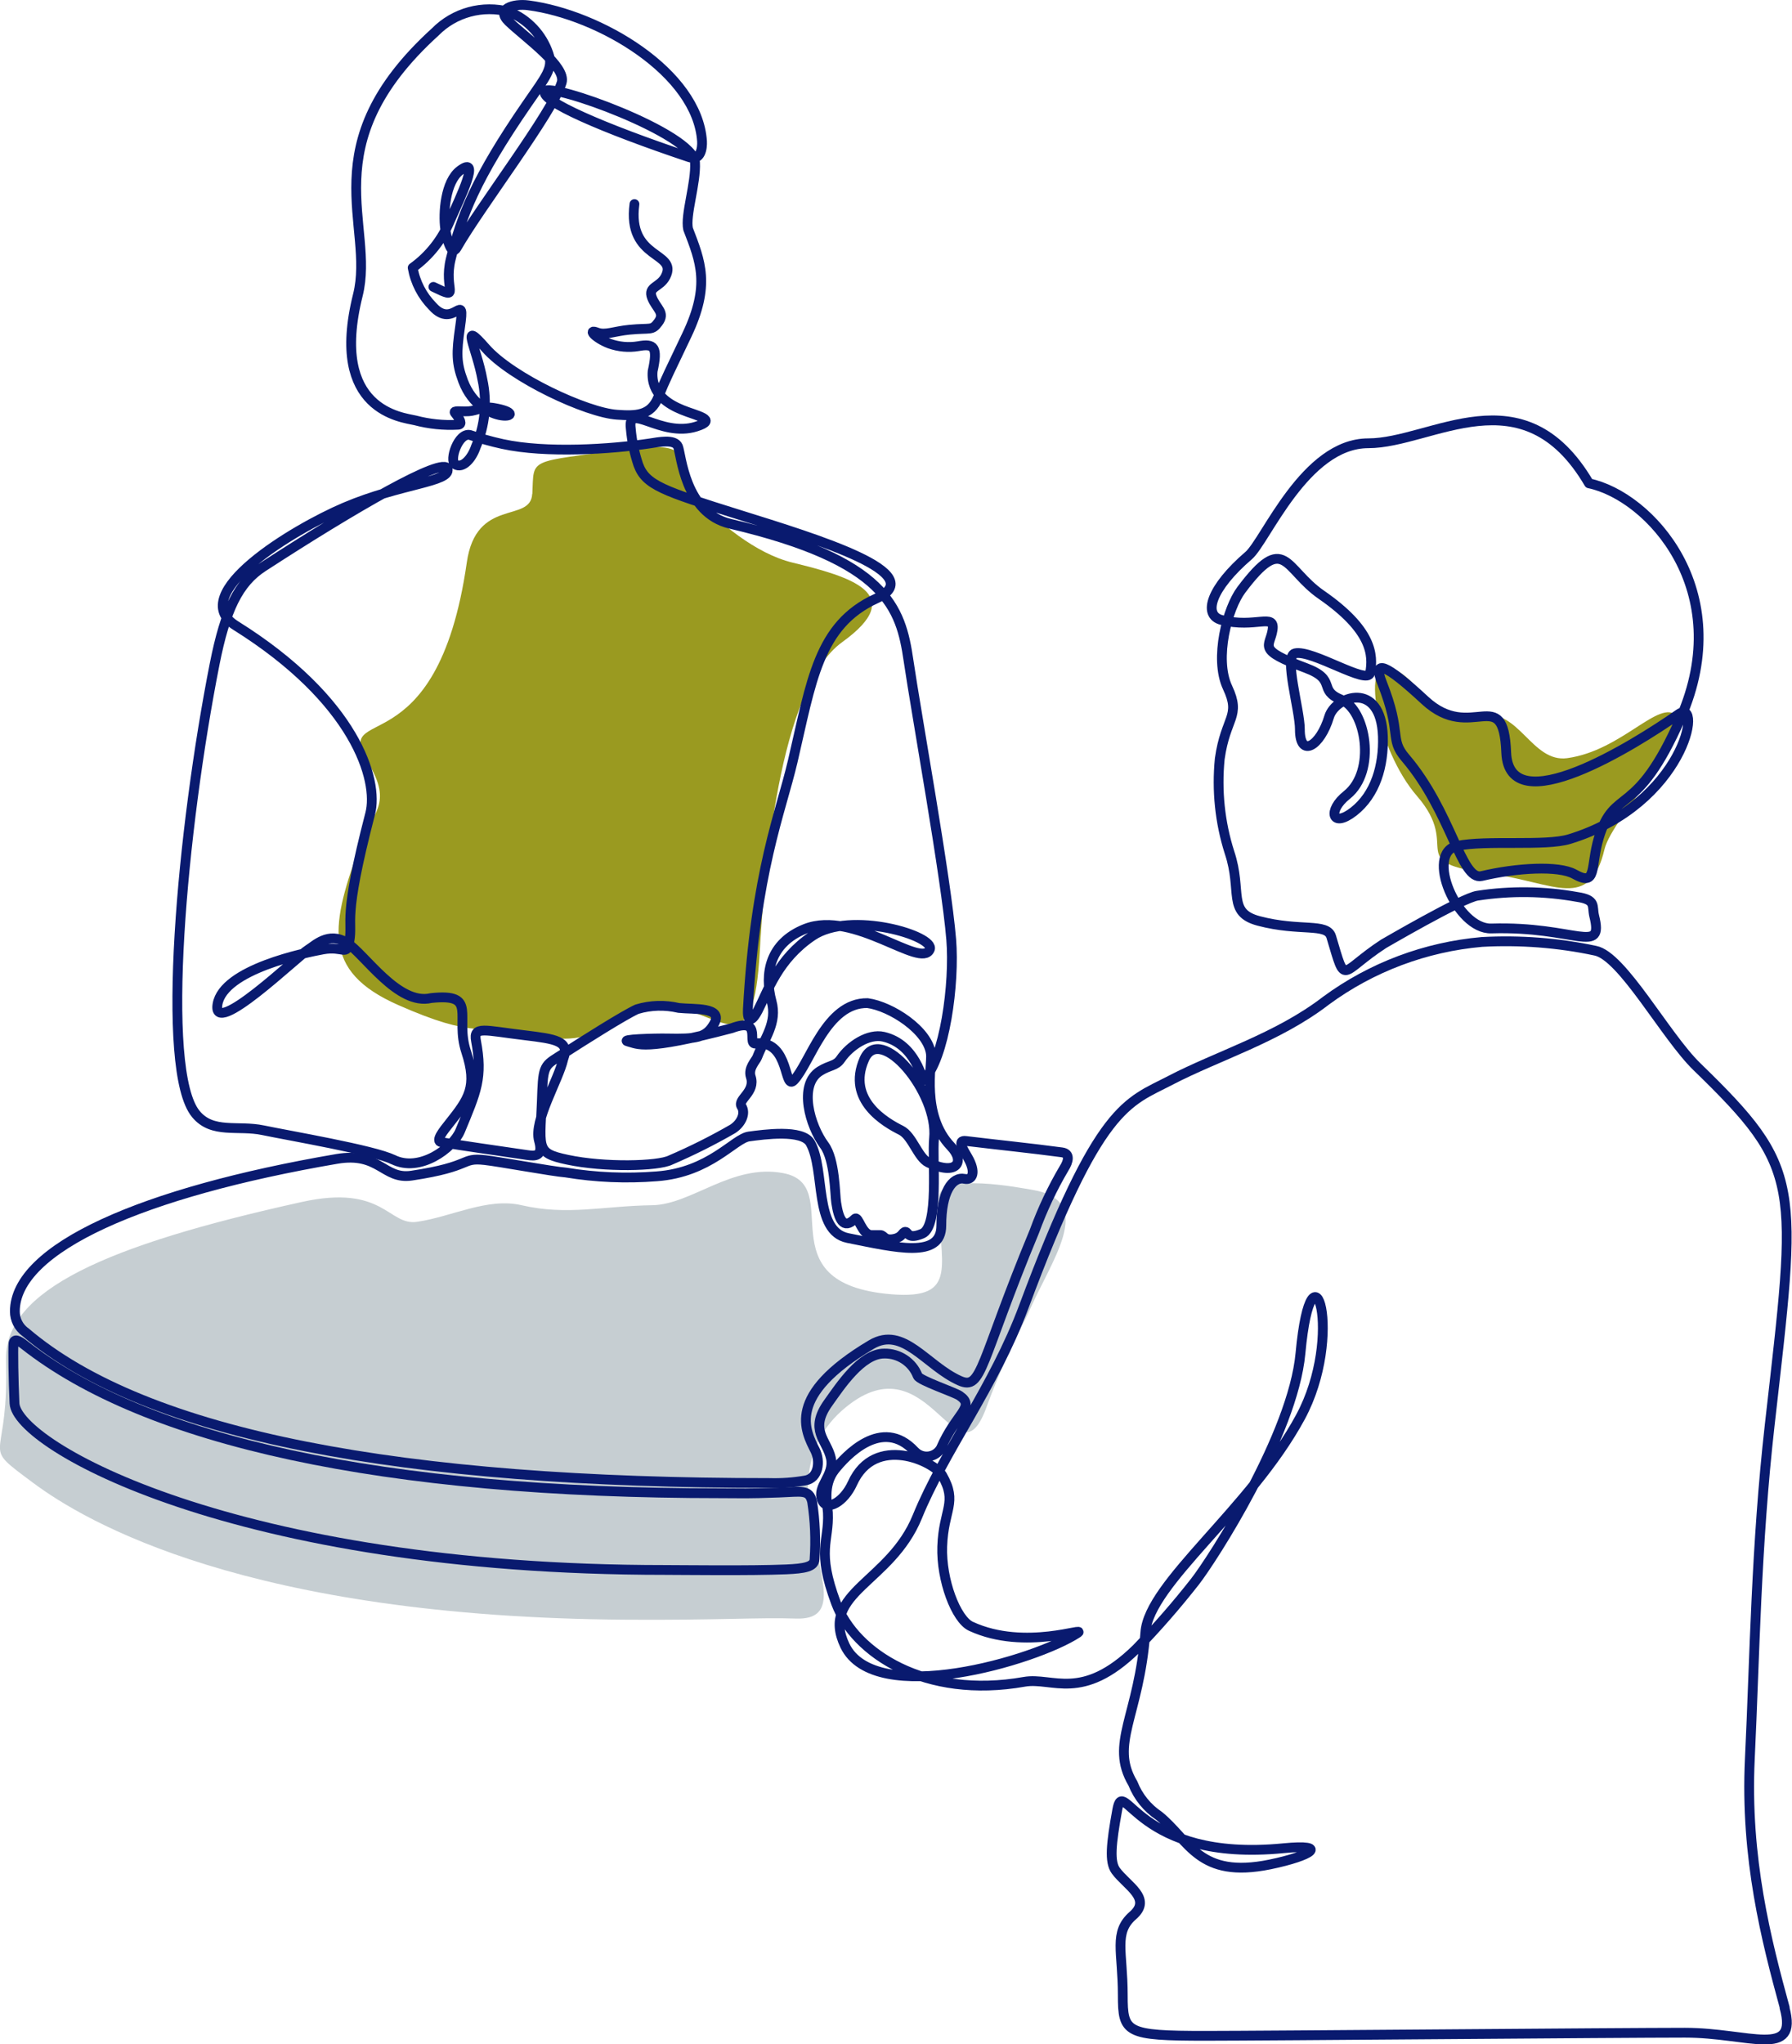
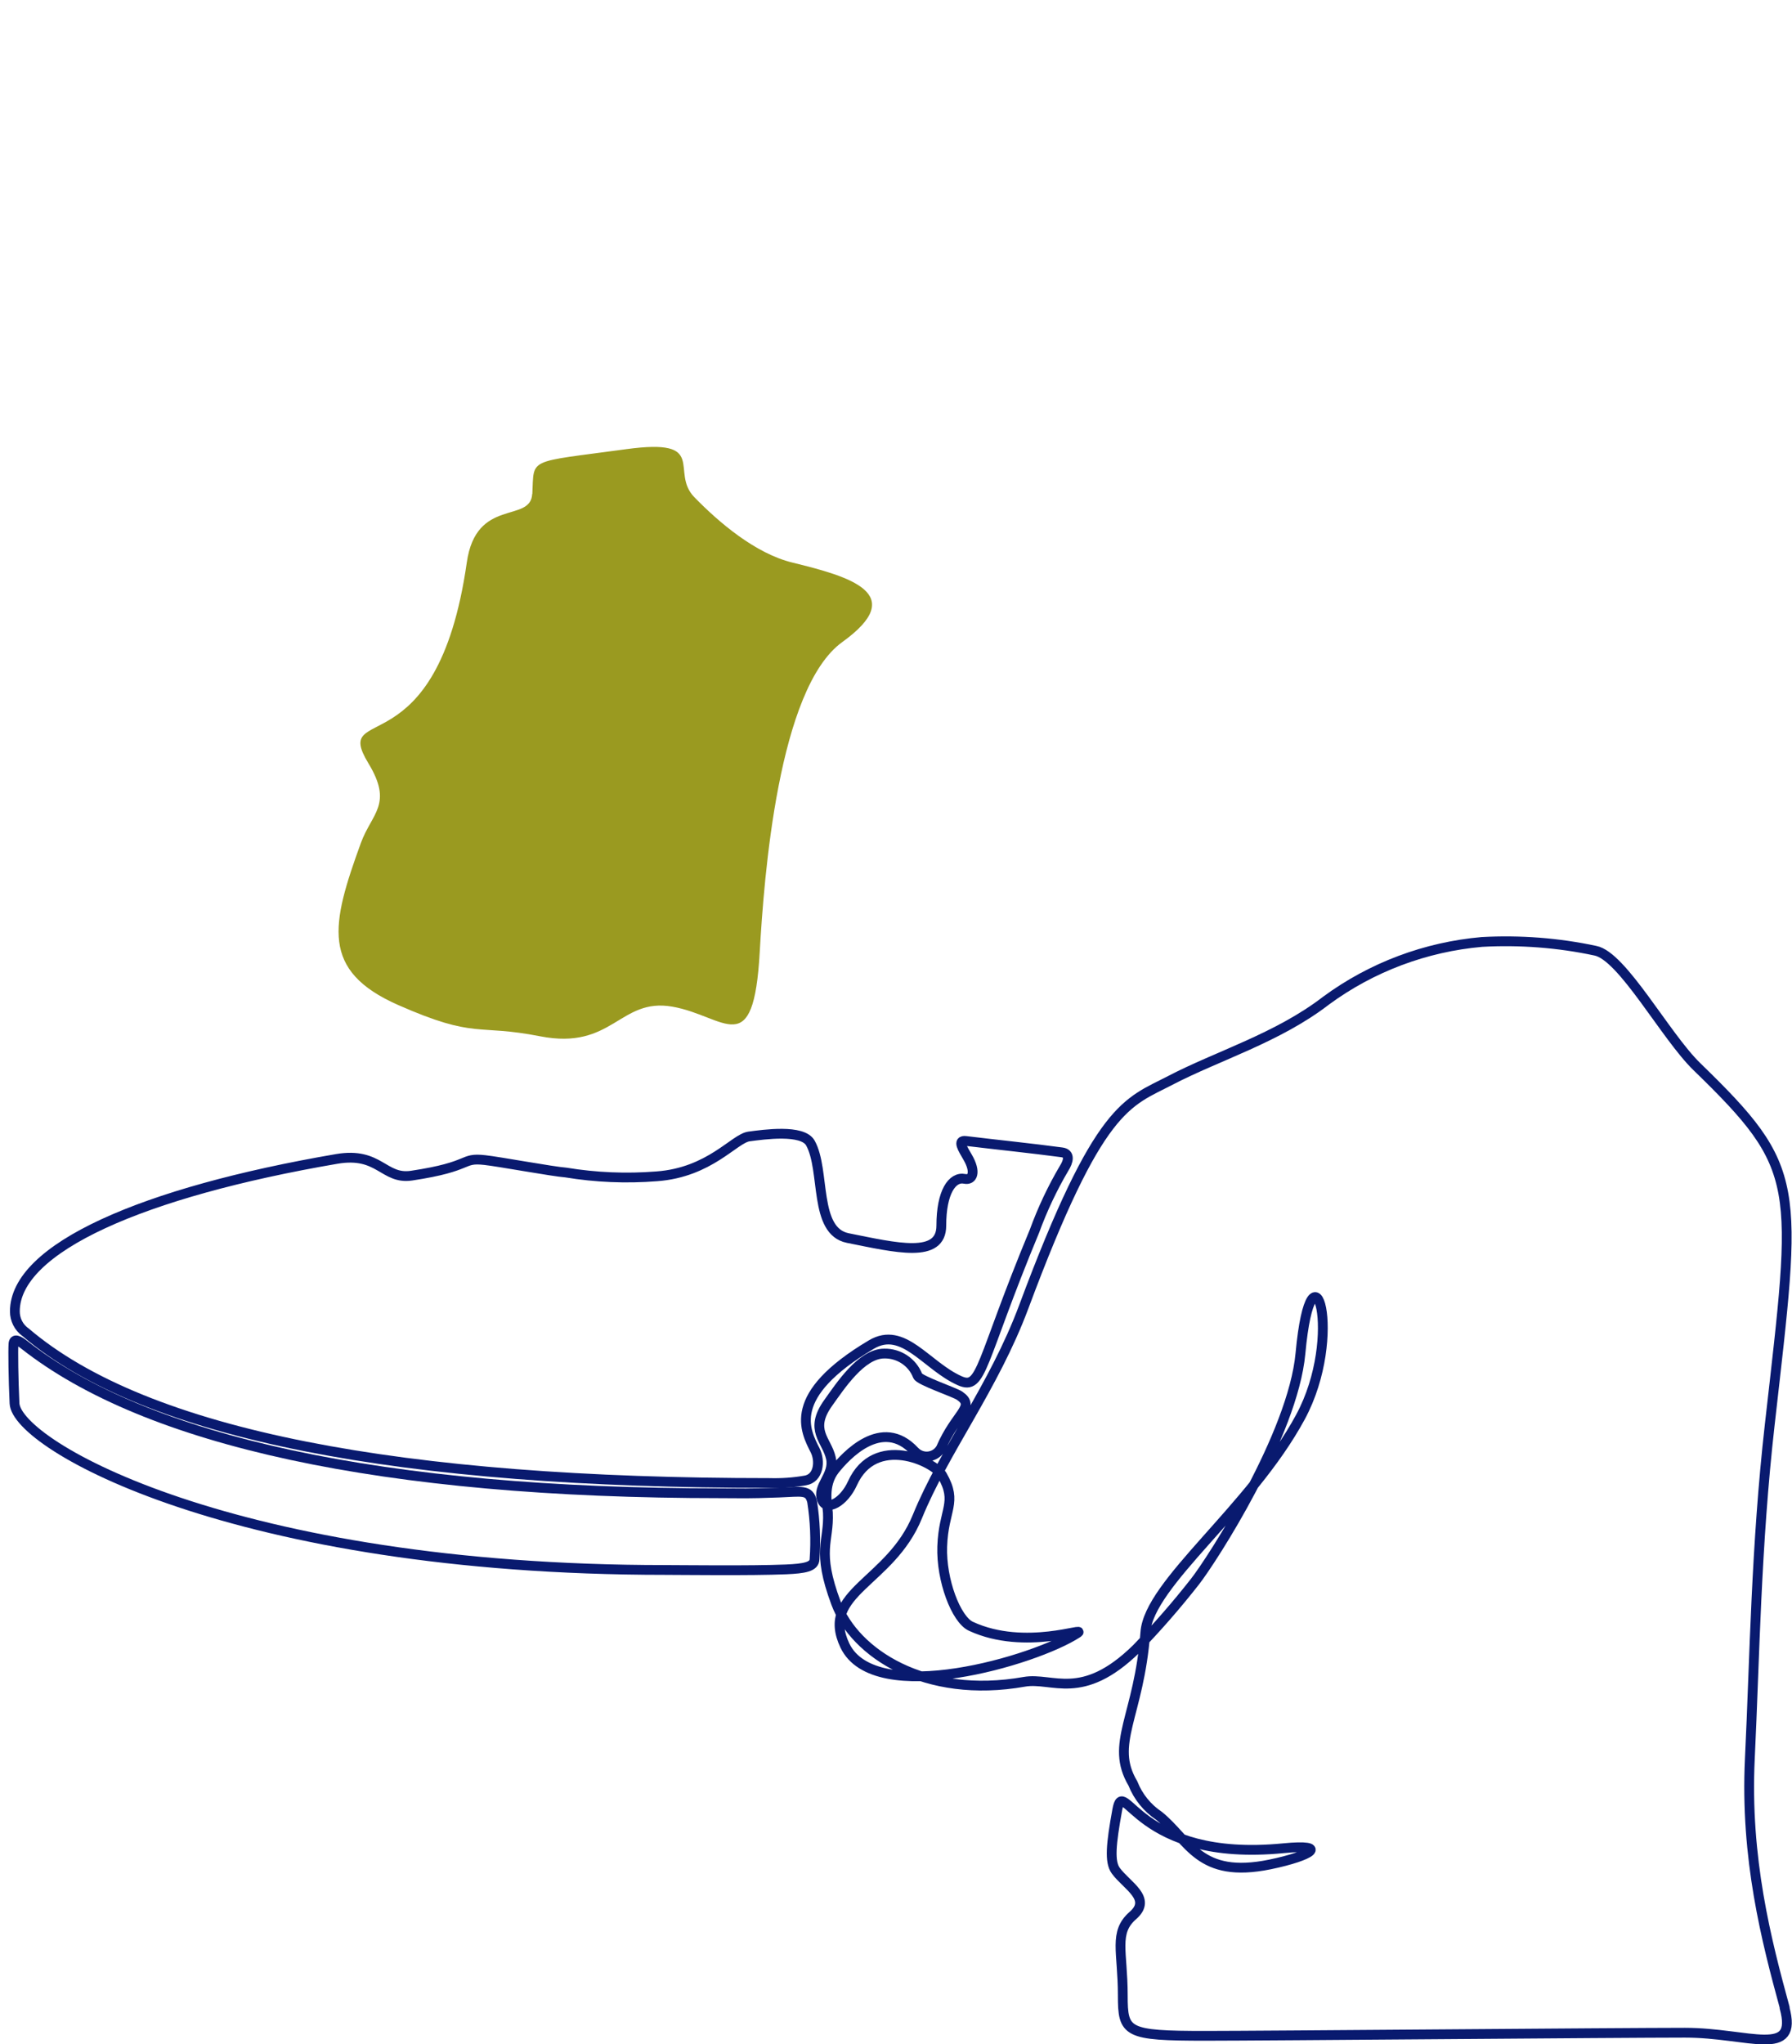
<svg xmlns="http://www.w3.org/2000/svg" id="a" data-name="レイヤー_1" width="155.63" height="177.51" viewBox="0 0 155.63 177.51">
  <defs>
    <clipPath id="b">
      <rect x="0" y=".1" width="155.18" height="176.93" fill="none" />
    </clipPath>
  </defs>
  <g clip-path="url(#b)">
    <g>
      <path d="M46.22,42.89c-.14,2.57-4.87.27-5.68,5.95-2.6,18.19-11.81,12.04-8.55,17.43,2.17,3.57.3,4.33-.65,6.93-2.58,7.09-3.52,11.09,3.25,14.07s6.76,1.62,12.31,2.71c6.33,1.24,6.9-3.38,11.5-2.57s7.04,4.87,7.58-4.74c.37-6.53,1.6-22.9,7.17-26.92,5.82-4.19.68-5.68-4.33-6.9-3.2-.78-6.36-3.46-8.52-5.68s1.32-5.15-5.9-4.17c-8.71,1.19-8,.7-8.17,3.9" fill="#9a9a20" />
-       <path d="M145.63,62.15c-1.52-1.51-4.76,3.03-9.52,3.68-3.06.42-4.22-4.33-7.36-3.68-4.29.89-5.17-2.95-7.79-4.11-2.92-1.3-1.41,7.04,2.11,11.09,3.98,4.6-1.35,5.68,6.49,6.76,5.48.76,8.5,3.25,9.79-2.16.68-2.82,7.93-9.93,6.28-11.58" fill="#9a9a20" />
-       <path d="M.54,119.52c0,7.61-2.24,5.83,2.37,9.26,4.44,3.3,18.47,11.66,51.58,11.86,7.81.05,11.38-.21,14.65-.1,6.84.23-3.97-11.58,4.33-18.36,7.32-5.98,9.67,7.36,12.28-.21,1-2.69,2.17-5.31,3.51-7.84,1.86-4.49,6.19-9.9.31-10.83-.64-.1-8.05-1.58-8.05.72,0,5.67,1.94,8.86-4.13,8.36-11.14-.93-3.82-9.49-9.39-10.52-4.44-.83-7.92,2.73-11.35,2.79-4.26.06-7.36.92-11.35,0-2.98-.69-6.05,1-9.08,1.44-2.49.37-2.89-3.3-10.02-1.72-17.12,3.78-25.68,7.68-25.68,13.58" fill="#c6ced2" />
    </g>
  </g>
  <g id="c" data-name="グループ_925">
-     <path id="d" data-name="パス_828" d="M55.1,17.72c-.65,4.87,3.79,4.11,2.71,6.28-.49.97-1.57.87-1.19,1.84s1.19,1.3.54,2.16c-.55.74-.62.45-2.49.63-1.34.13-2.11.51-2.81.24-.88-.34-.18.49,1.08.97.8.28,1.65.36,2.49.22,1.39-.25,1.72.06,1.25,2.17-.17,2.01,1.45,2.9,2.54,3.35,1.3.54,3.18.85,1.24,1.46-3.08.97-5.98-2.17-5.68.16.09,1.07.31,2.12.65,3.14.65,1.79,2.17,2.29,8.75,4.35,6.84,2.14,16.68,5.12,11.92,7.28-5.05,2.3-5.63,7.2-7.25,14.12-1.07,4.56-3.24,9.56-3.9,21.54-.05.96.24,1.31.87.11.86-1.66,1.72-4.45,4.76-6.49,3.3-2.22,10.68.03,10.17,1.19-.76,1.73-6.6-3.46-10.82-1.79-3.09,1.23-3.57,3.9-2.92,6.3.51,1.86-.6,3.17-1.25,4.85-.12.31-.8.95-.56,1.69.45,1.34-1.19,1.97-.8,2.58.38.6-.02,1.47-.76,1.95-1.75,1.01-3.55,1.91-5.41,2.71-1.08.54-5.74.65-8.94-.03-2.91-.62-2.35-.94-2.2-5.98.1-2.38.32-2.25,1.95-3.3s5.17-3.29,6.28-3.79c1.18-.36,2.43-.39,3.63-.11,1.3.14,3.89-.11,3.08,1.35-.7,1.27-1.6,1.35-4.11,1.3-1.09-.02-4.2.07-3.36.27s1.3.86,8.98-1.16c2.86-1.07,1.13,1.68,2.23,1.3,2.83-.14,2.3,4.16,3.18,3.22,1.41-1.5,2.81-6.76,6.39-6.7,2.03.27,5.28,2.36,5.51,4.43.11.94-.87,5.3,1.73,8.01,1.26,1.31.54,2.6-1.95,1.41-.92-.44-1.39-2.32-2.38-2.81-1.3-.65-4.76-2.6-3.19-6.17,1.38-3.15,6.46,2.89,6.06,6.87-.18,1.78.46,7.66-1.03,8.28-1.3.54-1.19-.16-1.46-.16-.25,0-.25.44-.92.6-.92.22-.92-.32-1.25-.32h-.76c-.87,0-1.14-1.73-1.46-1.41-1,1-1.41,0-1.62-1.41-.11-.71-.1-3.72-1.03-4.98-1.25-1.68-2.29-5.24-.38-6.44.87-.54,1.38-.43,1.79-1.03.81-1.19,2.44-2.25,3.73-1.95,2.82.65,3.39,3.86,3.46,3.79,1.86-1.85,2.73-8.43,2.42-12.23-.42-5.22-3.04-19.66-3.71-24.24s-1.9-8.67-15.48-11.86c-3.97-.93-4.25-6.03-4.54-6.71s-1.71-.38-2.43-.27c-3.41.51-9.02.88-12.82.05-.95-.21-1.89-.47-2.81-.78-1.01-.24-1.84,2.22-1.29,2.55.65.4,1.45-.49,1.8-1.54.79-1.83.99-3.85.57-5.8-.51-2.82-2-5.35.27-2.76,2.27,2.59,8.81,5.62,11.42,5.79,1.62.11,2.92.11,3.57-1.51s.99-2.25,2.49-5.41c2.06-4.33,1.19-6.39.11-9.2-.27-1.19.7-4,.6-5.79-.15-2.51-12.61-6.98-13.04-6.17-.43.81,4.98,3.19,12.54,5.72,1.01.34,1.14-.81,1.11-1.38-.39-5.97-8.89-11-15.09-11.81-1.27-.17-2.86.3-1.7,1.41,1.46,1.4,5.03,3.9,4.6,5.3-.81,2.62-7.1,10.81-9.12,14.35-.44.78-.86-.74-1-1.69-.18-1.3,0-4.06,1.3-5.03,1.82-1.36.05,2.26-.87,4.33-.68,1.65-1.8,3.08-3.25,4.12.22,1.27.83,2.44,1.73,3.35,1.85,2.09,2.88-1.6,2.38,1.84-.32,2.2-.32,3.08.27,4.65,1.6,4.21,6.42,2.97,2.65,2.33-.93-.16-1.49.25-2.16.29-.71.04-1.4-.1-1.19.15.45.56.67,1,.26,1.02-1.25.07-2.51-.06-3.72-.38-1.08-.26-7.5-.79-4.98-10.88,1.52-6.06-4.11-12.99,6.71-22.84,1.67-1.7,4.13-2.37,6.44-1.75,1.61.66,2.86,1.99,3.41,3.65.43,1.24-.2,1.93-1.89,4.38-4.44,6.44-5.68,9.69-6.6,13.42-.67,2.7.97,3.63-1.51,2.43M34.13,100.69c-1.58-.81-9.09-2.09-11.28-2.55s-4.4.34-5.84-1.41c-3.14-3.79-1.19-24.78,1.63-39.07.94-4.75,2.08-7.06,4.21-8.44,7.79-5.06,15.74-9.68,16.02-8.5.27,1.14-4.01,1.25-8.92,3.33-4.47,1.9-13.82,7.55-9.49,10.26,10.37,6.48,12.45,13.42,11.69,16.34-2.44,9.4-1.47,9.19-1.81,11.09-.22,1.35-.51.37-2.3.7-1.46.27-8.64,1.71-9.15,4.76s6.95-4.19,7.9-4.76c.54-.32,1.73-1.57,3.3-.6s4.47,5.52,7.36,4.82c4.11-.43,2.02,1.58,3.03,4.65s.22,4.11-1.46,6.23c-.45.57-1.27,1.55-.68,1.64,2.17.35,4.28.65,7.43,1.11.7.1,1.43.16,1.04-1.25-.49-1.73,1.7-5.25,2.11-7.09.6-1.57-.65-1.73-3.36-2.06-3.52-.42-4.47-.83-4.22.49.6,3.19.05,4.38-1.38,7.82-.62,1.49-3.52,3.66-5.85,2.47Z" fill="none" stroke="#091a6f" stroke-linecap="round" stroke-linejoin="round" stroke-width=".85" />
-     <path id="e" data-name="パス_829" d="M112.89,63.34c0,2.54,1.78,1.44,2.54-1.1.55-1.82,4.5-3.18,4.67,1.7.08,2.54-.64,5.05-2.54,6.53s-2.29-.09-.59-1.44c2.59-2.07,1.65-7.42-.47-8.27s-.31-1.72-3.1-2.76c-4.33-1.61-3.1-1.82-2.88-3.31s-1.5-.12-4.41-.85c-1.7-.42-.93-2.8,2.33-5.6,1.48-1.27,4.88-9.75,10.39-9.75s13.44-6.28,19.17,3.48c5.26,1.1,12.81,9.31,7.97,20.36-3.9,8.91-5.77,5.91-7.12,10.43-.76,2.54-.11,4.27-2.12,3.14-1.36-.76-5.03-.55-8.06.17-1.78.42-2.63-5.6-6.61-10.26-1.44-1.68-.26-2.04-2.04-6.53-.81-2.05.25-1.7,3.73,1.53,4.06,3.76,6.82-1.54,7.06,4.54.25,6.15,11.09-.63,14.99-3.35,2.12-1.48.51,7.8-9.5,10.86-2.09.64-7.24.06-9.75.59-2.82.6-.03,7.26,2.97,7.17,7.3-.22,9.79,2.38,8.93-1.09-.21-.86.21-1.4-1.49-1.65-2.85-.51-5.76-.55-8.63-.11-1.31.16-8.35,4.3-8.15,4.17-3.9,2.54-3.25,3.79-4.57-.61-.37-1.22-2.71-.42-6.28-1.36-2.79-.73-1.42-2.55-2.55-5.94-.84-2.63-1.12-5.4-.85-8.14.51-3.65,1.87-3.65.68-6.19s0-6.9,1.19-8.48c3.82-5.09,3.73-1.81,6.95.42,4.41,3.05,4.53,5.23,4.24,6.79-.21,1.1-5.04-2.05-6.53-1.7-.99.24.43,4.92.43,6.61Z" fill="none" stroke="#091a6f" stroke-linecap="round" stroke-linejoin="round" stroke-width=".85" />
    <path id="f" data-name="パス_830" d="M155,174.33c-1.58-5.79-3.45-12.95-3.03-21.65s.53-18.43,1.73-29c2.38-21,2.87-22.13-6.33-31.06-2.74-2.66-6.47-9.62-8.82-10.07-3.23-.69-6.55-.94-9.85-.76-4.89.43-9.57,2.18-13.53,5.09-4.2,3.24-9.45,4.8-13.53,6.93-3.74,1.95-6.17,2.06-12.72,19.64-2.62,7.03-6.92,12.51-9.25,18.24s-8.49,6.6-6.29,11.2c2.6,5.41,16.53,1.3,20.18-1.08,1.01-.66-4.51,1.59-9.24-.6-1.29-.6-2.59-4.01-2.49-6.93.11-3.25,1.36-3.79,0-6.17-.7-1.22-5.85-3.63-7.8.69-.73,1.61-2.22,2.46-2.63,1.46-.5-1.23,1.1-2.14.76-3.66-.35-1.56-1.93-2.42-.23-4.79,1.03-1.44,2.88-4.28,4.86-4.28,1.28-.03,2.45.75,2.91,1.94.16.4,3.21,1.42,3.64,1.72,1.41.97-.32,1.52-1.62,4.55-.38.68-1.24.93-1.93.55-.13-.07-.25-.17-.36-.28-2.84-3.07-6.02.45-6.94,1.61-1.07,1.37-.62,3.11-.59,3.73.12,2.55-1.02,3.23.71,7.86,1.62,4.33,7.73,8.35,16.35,6.82,2.45-.43,4.98,1.79,9.74-2.87,1.8-1.86,3.5-3.81,5.09-5.84,1.49-1.91,8.5-12.77,9.15-19.8.99-10.7,3.83-1.57,0,5.52-4.33,8.01-13.16,14.42-13.47,18.7-.54,7.28-3.14,9.66-1.08,13.12.45,1.15,1.25,2.13,2.27,2.81,2.67,2.17,3.44,5.49,9.63,4.22,3.65-.75,5.18-1.8,1.19-1.41-12.82,1.27-13.88-6.45-14.45-3.33-.54,2.98-.69,4.51-.13,5.28.95,1.3,3.19,2.41,1.49,3.89s-.88,3.13-.88,6.93c0,3.25.27,3.52,7.17,3.52,5.01,0,36.1-.27,41.65-.27s9.87,2.3,8.65-2.17Z" fill="none" stroke="#091a6f" stroke-linecap="round" stroke-linejoin="round" stroke-width=".85" />
    <path id="g" data-name="パス_831" d="M57.77,136.32c-37.36,0-56.35-10.83-56.51-14.47-.1-2.1-.13-4.62-.09-5.16.04-.51.44-.31.94.08,10.6,8.36,31.11,12.89,60.51,12.89,2.01,0,2.03.05,5.04-.06,1.98-.07,2.6-.3,2.87.79.26,1.66.33,3.34.21,5.01-.03.65-.88.8-2.47.87-3.06.13-9.15.05-10.5.05Z" fill="none" stroke="#091a6f" stroke-linecap="round" stroke-linejoin="round" stroke-width=".85" />
    <path id="h" data-name="パス_832" d="M2.2,115.66c10.52,9.01,32.83,13.11,64.6,13.11,1.05.03,2.1-.04,3.13-.22,1.17-.19,1.33-1.67.87-2.6-.86-1.71-2.6-4.76,4.87-9.2,2.8-1.66,4.76,1.84,7.68,3.14,1.96.87,1.73-1.52,6.49-12.99.69-1.89,1.55-3.72,2.57-5.45.39-.61.55-1.29-.18-1.39-2.67-.36-5.47-.64-8.35-.99-.79-.1-.24.72.15,1.4.77,1.32.43,2.03-.25,1.89-1.09-.22-2.03,1.16-2.03,4.06s-3.92,1.92-8.12,1.08c-2.99-.6-1.93-5.88-3.25-8.25-.68-1.22-4.05-.74-5.33-.57s-3.39,3.12-8.01,3.46c-2.64.21-5.29.1-7.9-.33-1.11-.08-5.82-.95-7.03-1.08-2.13-.24-1.02.55-6.36,1.35-2.45.37-2.78-2.09-6.51-1.45-16.81,2.88-27.95,7.73-27.95,13.24,0,.71.33,1.37.9,1.79Z" fill="none" stroke="#091a6f" stroke-linecap="round" stroke-linejoin="round" stroke-width=".85" />
  </g>
</svg>